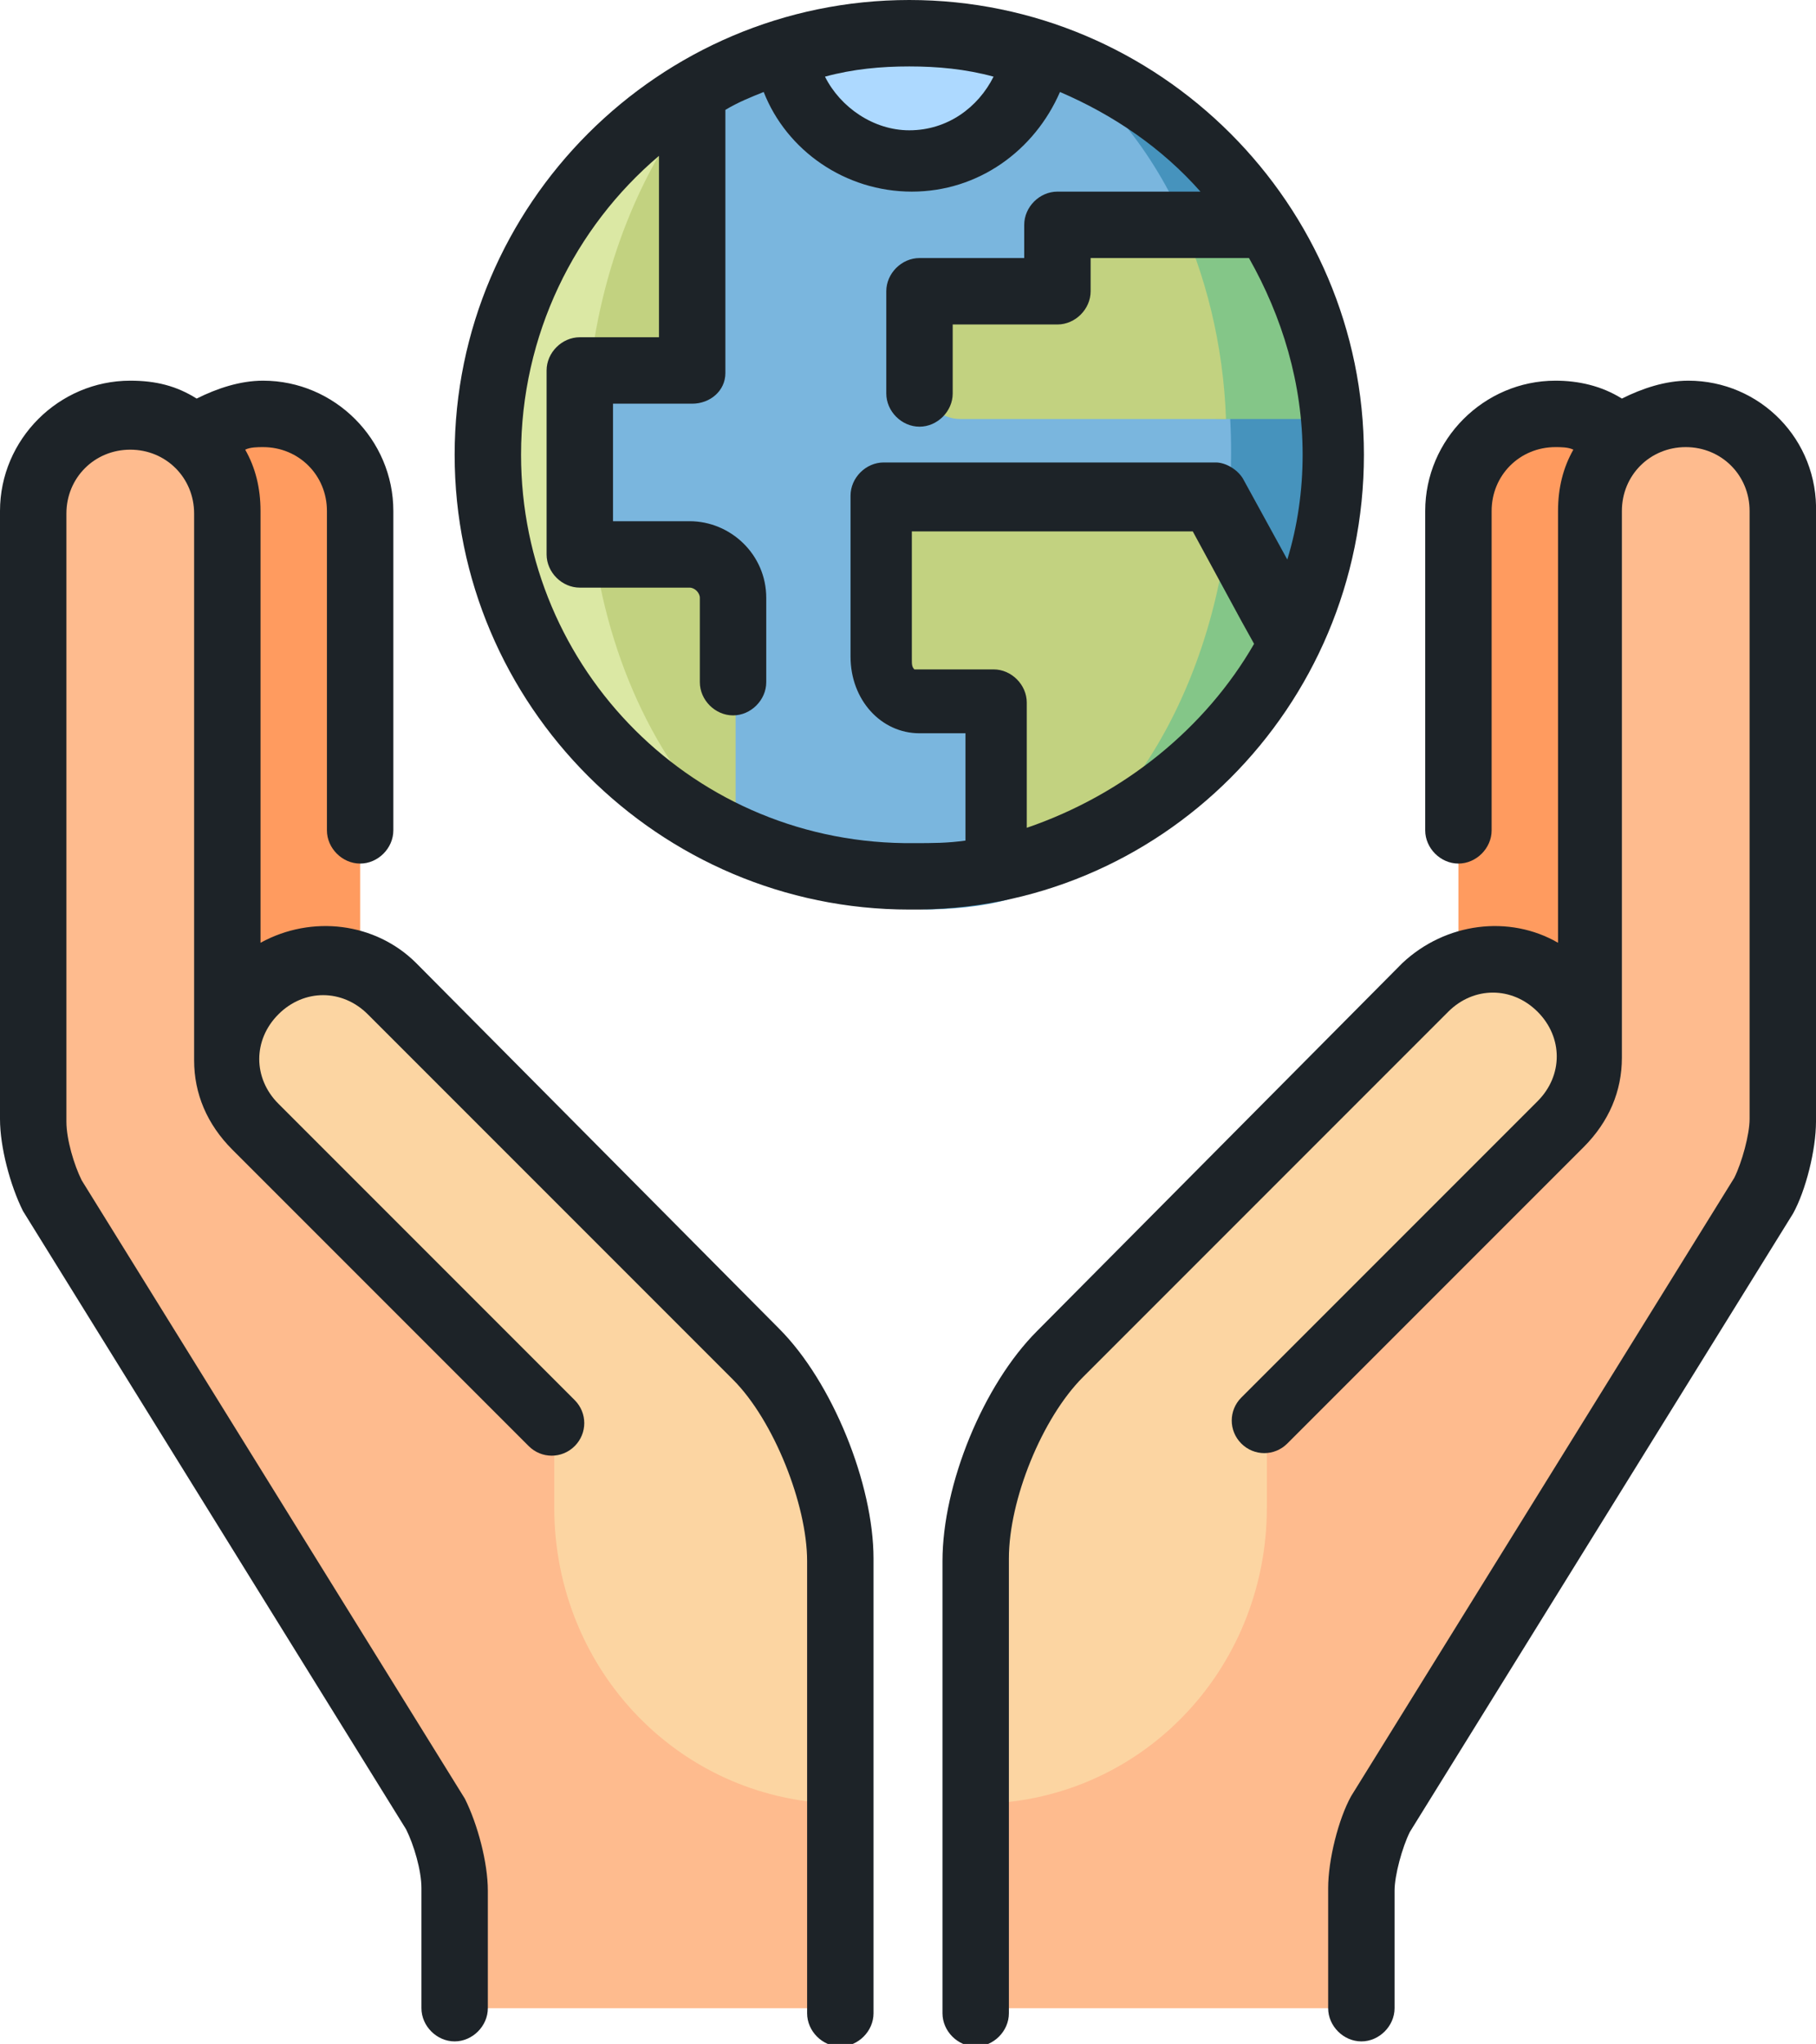
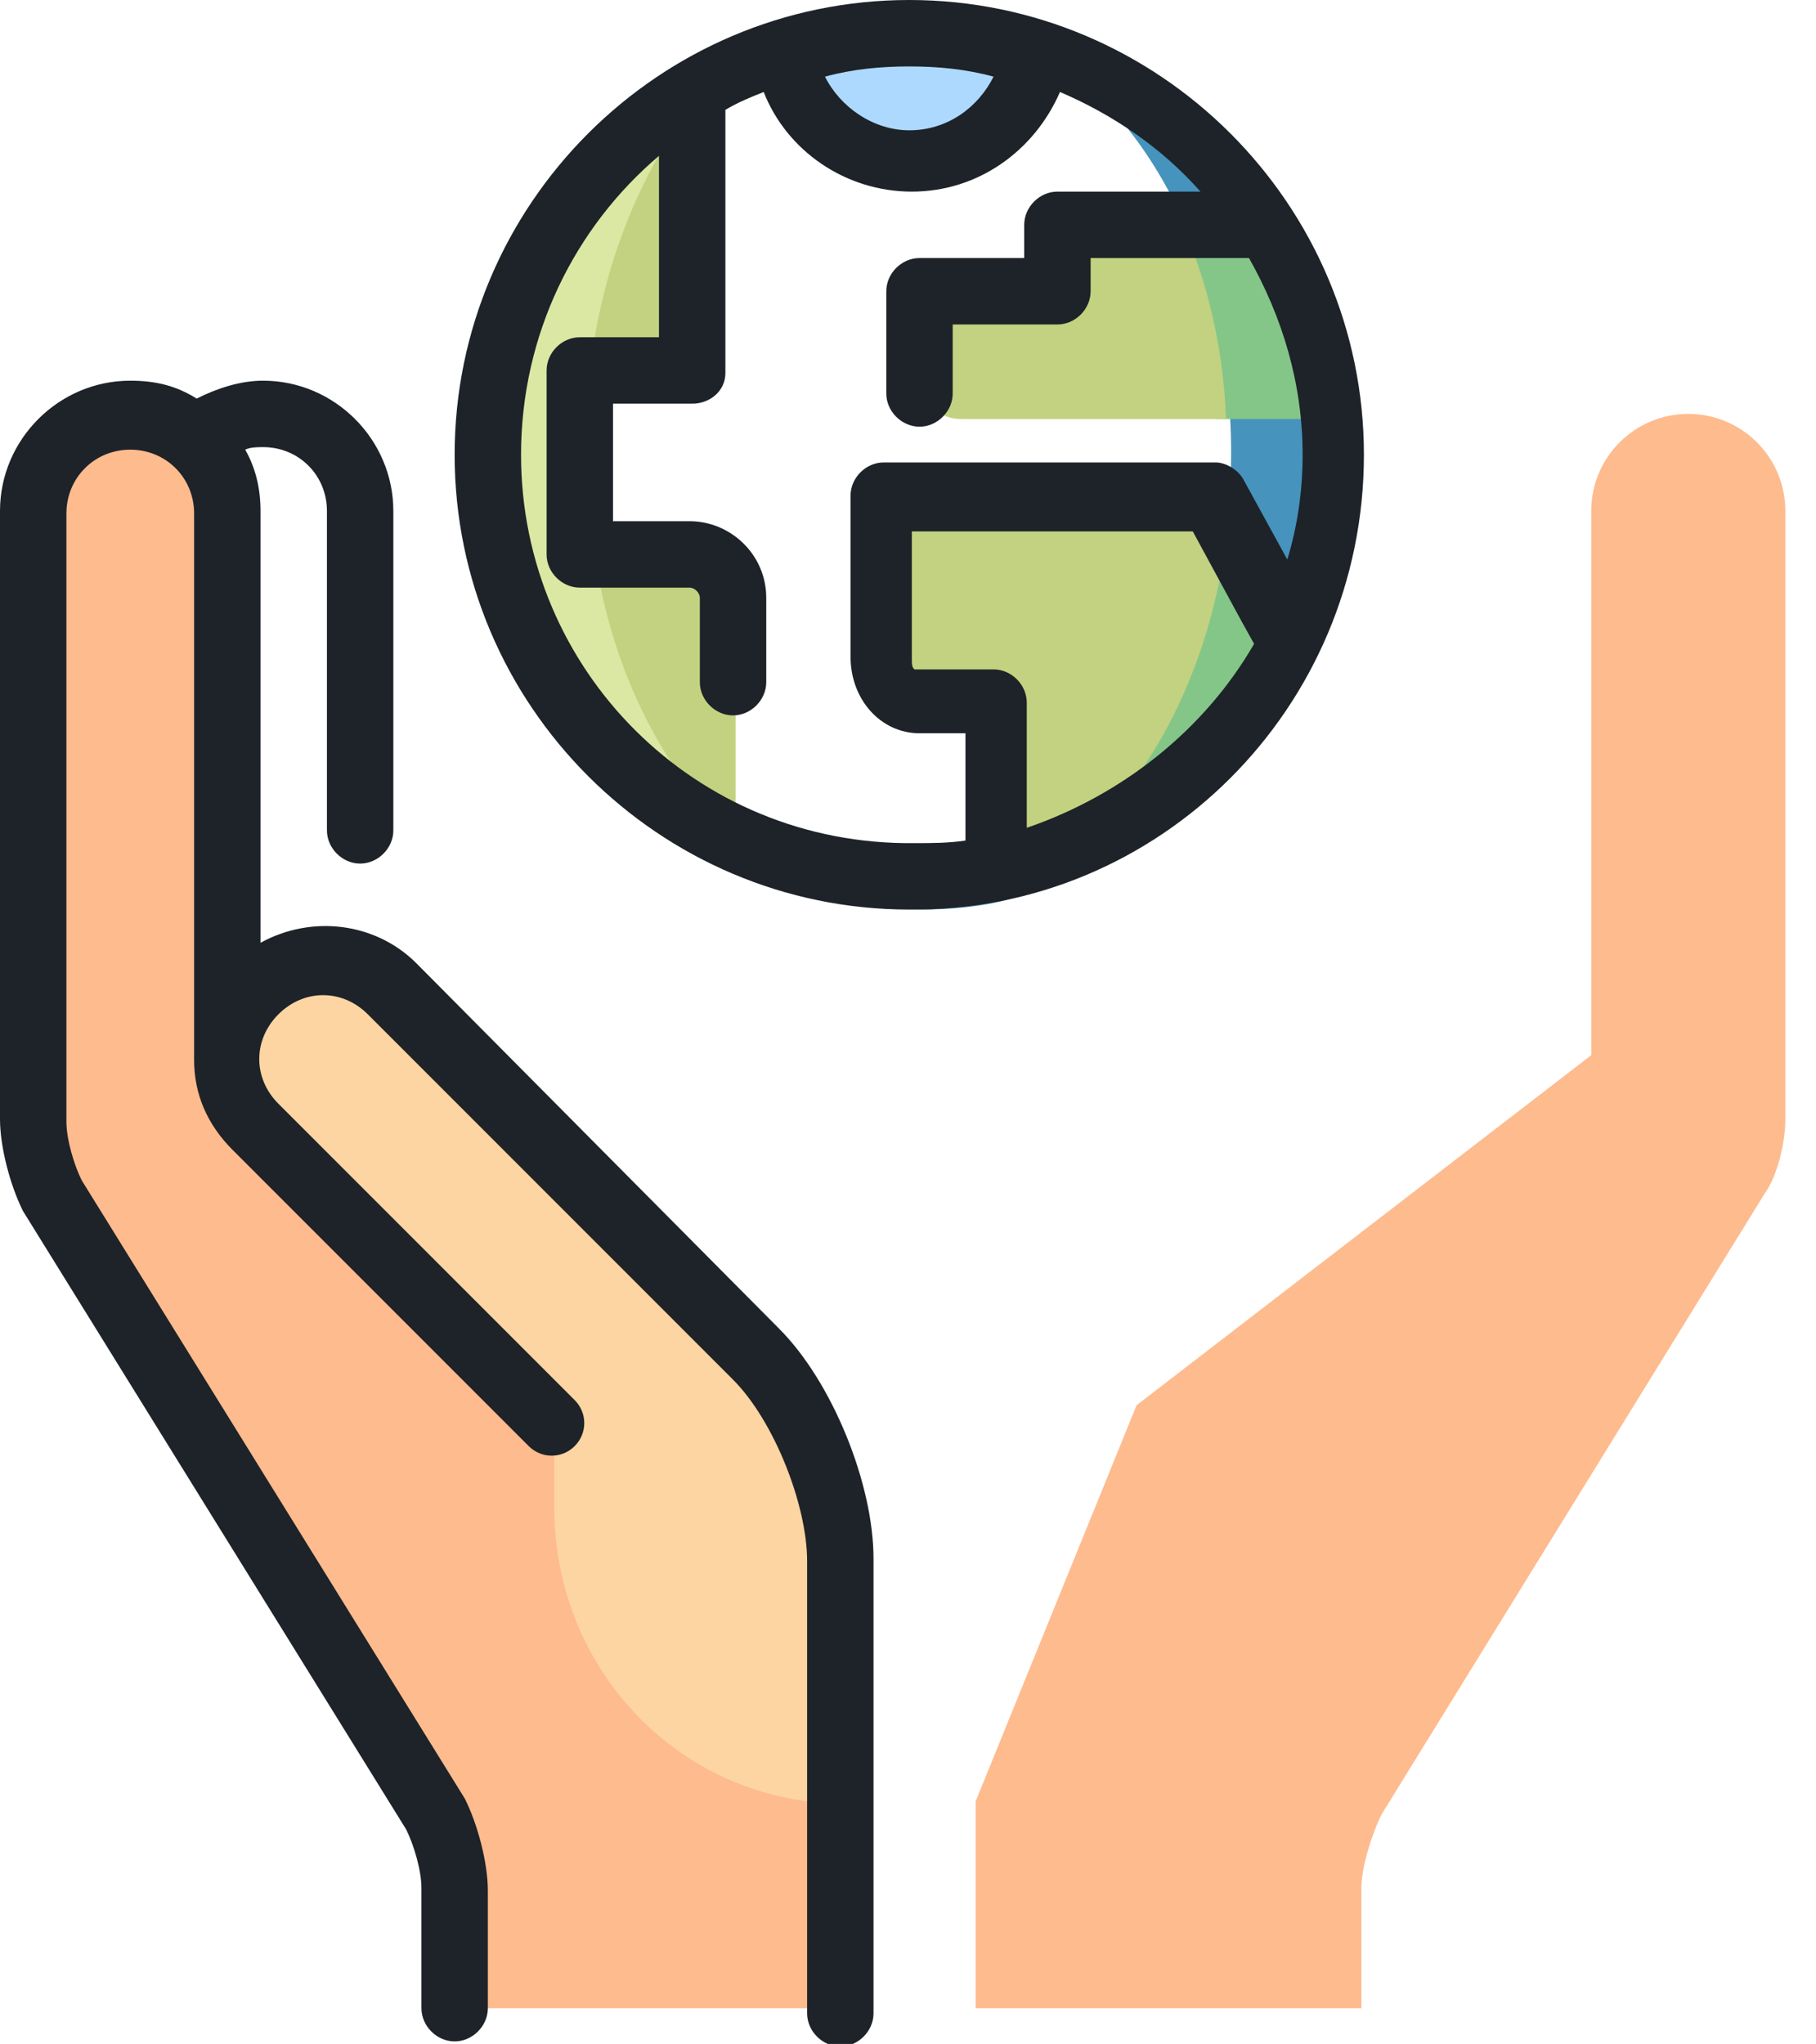
<svg xmlns="http://www.w3.org/2000/svg" id="Layer_1" x="0px" y="0px" viewBox="171.4 357 71.1 80" xml:space="preserve">
-   <path fill="#7AB6DE" d="M211.2,358.8c5.2,2.1,10.2,8.5,10.2,16c0,5.9-2.3,11-5.8,14l-1.2,0.9c-1.6,1.1-5.2,1.7-7.1,1.8  c-0.1,0-0.2,0-0.3,0c-7,0-14.4-7.5-14.4-16.7c0-7.5,5-13.9,10.2-16L211.2,358.8L211.2,358.8z" />
  <g>
    <path fill="#4693BD" d="M223.4,375.4c0,4.2-2.4,8.2-3.8,10c-1.7,2.3-5.5,3.5-5.5,3.5c3.3-3,5.5-8.2,5.5-14.2   c0-7.6-3.6-14.1-8.5-16.2c0,0,6.1,1.6,9.7,7C222,367.5,223.4,371,223.4,375.4z" />
    <path fill="#4693BD" d="M212.7,390.7l-1.8,1.5c-1.1,0.3-2.3,0.4-3.5,0.4C209.3,392.5,211.1,391.8,212.7,390.7z" />
  </g>
  <path fill="#94C8EF" d="M207,391.3c-2.4,0.3-4.9,0.1-6.9-0.9c-4-2.1-9.4-6.4-9.3-15.4c0.1-6.8,2-10.6,7.2-14.3  c0.8-0.6,2.7-1.9,3.7-2.2h1.6c-5.3,2.2-9.2,8.7-9.2,16.5C194,384.4,201.4,391.9,207,391.3z" />
  <path fill="#ADD9FF" d="M207,358c1.8,0,3.5,0.5,5.1,1.5c-0.6,2.2-2.7,3.8-5.1,3.8c-2.4,0-4.4-1.6-5.1-3.8  C203.5,358.5,205.2,358,207,358z" />
  <g>
-     <path fill="#84C688" d="M221.3,365.4h-3.9l1.6,8h4.6C223.5,370.5,222.6,367.7,221.3,365.4z" />
+     <path fill="#84C688" d="M221.3,365.4h-3.9l1.6,8h4.6C223.5,370.5,222.6,367.7,221.3,365.4" />
    <path fill="#84C688" d="M219.8,376.8c-0.2-0.3-0.5-0.5-0.8-0.6l-8.1,14.5v0.4c5.2-1.1,9.4-4.7,11.5-9.4L219.8,376.8z" />
  </g>
  <g>
    <path fill="#C2D280" d="M219.4,373.4H209c-0.8,0-1.4-0.6-1.4-1.4v-1.3c-0.3-0.3-0.6-0.7-0.6-1.1c0-0.8,0.6-1.4,1.4-1.4h4.5v-1.4   c0-0.8,0.6-1.4,1.4-1.4h3.2C218.6,367.7,219.3,370.5,219.4,373.4z" />
    <path fill="#C2D280" d="M219.2,376.1c0.1,0,0.2,0,0.4,0.1c-0.4,7.3-4,13.4-8.7,15.5v-6.2h-2c-1.6,0-2.9-1.5-2.9-3.3v-4.7   c0-0.8,0.6-1.4,1.4-1.4H219.2L219.2,376.1z" />
  </g>
-   <path fill="#FF9B5F" d="M181.7,373.2c-2.1,0-3.8,1.7-3.8,3.8v24.8h7.6V377C185.5,374.9,183.8,373.2,181.7,373.2z" />
  <path fill="#FEBB8E" d="M180.3,398.3V377c0-2.1-1.7-3.8-3.8-3.8s-3.8,1.7-3.8,3.8l0,23.8c0,0.9,0.3,2.2,0.8,2.9l15,24.3  c0.4,0.8,0.8,2.1,0.8,2.9v4.7h15.1v-8.1l-6.3-15.5L180.3,398.3z" />
  <path fill="#FCD5A2" d="M204.4,418c0-2.6-1.5-6.2-3.3-8l-14.3-14.3c-1.5-1.5-3.9-1.5-5.3,0c-1.5,1.5-1.5,3.9,0,5.3l11.6,11.6v3.4  c0,6.4,5,11.6,11.4,11.6V418L204.4,418z" />
-   <path fill="#FF9B5F" d="M232.3,373.2c2.1,0,3.8,1.7,3.8,3.8v24.8h-7.6V377C228.5,374.9,230.2,373.2,232.3,373.2z" />
  <path fill="#FEBB8E" d="M233.7,398.3V377c0-2.1,1.7-3.8,3.8-3.8s3.8,1.7,3.8,3.8l0,23.8c0,0.9-0.3,2.2-0.8,2.9l-15,24.3  c-0.4,0.8-0.8,2.1-0.8,2.9v4.7h-15.1v-8.1l6.3-15.5L233.7,398.3z" />
-   <path fill="#FCD5A2" d="M209.6,418c0-2.6,1.5-6.2,3.3-8l14.3-14.3c1.5-1.5,3.9-1.5,5.3,0c1.5,1.5,1.5,3.9,0,5.3L221,412.6v3.4  c0,6.4-5,11.6-11.4,11.6L209.6,418L209.6,418z" />
  <path fill="#DBE8A4" d="M195,377.9h-1.7v-5.8h1.6l4.2-10.2l0-2c-5.4,2.7-9.2,8.3-9.2,14.8c0,6.9,4.2,12.9,10.3,15.3v-1.3L195,377.9z  " />
  <g>
    <path fill="#C2D280" d="M200.2,381.4v8.4c-2.9-2.6-5-6.8-5.6-11.7h2.4C198.7,378.1,200.2,379.6,200.2,381.4z" />
    <path fill="#C2D280" d="M199,360.5l0,10.3c0,0.8-0.6,1.4-1.4,1.4c-0.5,0-1-0.3-1.2-0.7h-1.9C195,367.1,196.7,363.2,199,360.5z" />
  </g>
  <g>
    <path fill="#1D2328" d="M187.7,394.7c-1.6-1.6-4.1-1.9-6.1-0.8V377c0-0.9-0.2-1.7-0.6-2.4c0.2-0.1,0.5-0.1,0.7-0.1   c1.4,0,2.5,1.1,2.5,2.5v12.5c0,0.7,0.6,1.3,1.3,1.3c0.7,0,1.3-0.6,1.3-1.3V377c0-2.8-2.3-5.1-5.1-5.1c-0.9,0-1.8,0.3-2.6,0.7   c-0.8-0.5-1.6-0.7-2.6-0.7c-2.8,0-5.1,2.3-5.1,5.1l0,23.8c0,1.1,0.4,2.6,0.9,3.6c0,0,0,0,0,0l15,24.2c0.3,0.6,0.6,1.6,0.6,2.3v4.7   c0,0.7,0.6,1.3,1.3,1.3c0.7,0,1.3-0.6,1.3-1.3V431c0-1.1-0.4-2.6-0.9-3.6c0,0,0,0,0,0l-15-24.2c-0.3-0.6-0.6-1.6-0.6-2.3l0-23.8   c0-1.4,1.1-2.5,2.5-2.5c1.4,0,2.5,1.1,2.5,2.5v21.3c0,0,0,0.1,0,0.1c0,1.3,0.5,2.5,1.5,3.5l11.6,11.6c0.5,0.5,1.3,0.5,1.8,0   c0.5-0.5,0.5-1.3,0-1.8l-11.6-11.6c-1-1-1-2.5,0-3.5s2.5-1,3.5,0l14.3,14.3c1.6,1.6,2.9,4.9,2.9,7.1v17.7c0,0.7,0.6,1.3,1.3,1.3   c0.7,0,1.3-0.6,1.3-1.3V418c0-2.9-1.6-6.9-3.7-9L187.7,394.7z" />
-     <path fill="#1D2328" d="M237.5,371.9c-0.9,0-1.8,0.3-2.6,0.7c-0.8-0.5-1.7-0.7-2.6-0.7c-2.8,0-5.1,2.3-5.1,5.1v12.5   c0,0.7,0.6,1.3,1.3,1.3c0.7,0,1.3-0.6,1.3-1.3V377c0-1.4,1.1-2.5,2.5-2.5c0.2,0,0.5,0,0.7,0.1c-0.4,0.7-0.6,1.5-0.6,2.4v16.9   c-1.9-1.1-4.4-0.8-6.1,0.8L212,409.1c-2.1,2.1-3.7,6-3.7,9v17.7c0,0.7,0.6,1.3,1.3,1.3s1.3-0.6,1.3-1.3V418c0-2.3,1.3-5.5,2.9-7.1   l14.3-14.3c1-1,2.5-1,3.5,0s1,2.5,0,3.5L220,411.7c-0.5,0.5-0.5,1.3,0,1.8c0.5,0.5,1.3,0.5,1.8,0l11.6-11.6c1-1,1.5-2.2,1.5-3.5   c0,0,0-0.1,0-0.1V377c0-1.4,1.1-2.5,2.5-2.5c1.4,0,2.5,1.1,2.5,2.5l0,23.8c0,0.6-0.3,1.7-0.6,2.3l-15,24.2c0,0,0,0,0,0   c-0.5,0.9-0.9,2.5-0.9,3.6v4.7c0,0.7,0.6,1.3,1.3,1.3c0.7,0,1.3-0.6,1.3-1.3V431c0-0.6,0.3-1.7,0.6-2.3l15-24.2c0,0,0,0,0,0   c0.5-0.9,0.9-2.5,0.9-3.6l0-23.8C242.6,374.2,240.3,371.9,237.5,371.9z" />
    <path fill="#1D2328" d="M224.8,374.8c0-9.8-8-17.8-17.8-17.8c-9.8,0-17.8,8-17.8,17.8c0,9.8,8,17.8,17.8,17.8   C216.8,392.7,224.8,384.7,224.8,374.8z M207,359.6c1.1,0,2.2,0.1,3.3,0.4c-0.6,1.2-1.8,2.1-3.3,2.1c-1.4,0-2.7-0.9-3.3-2.1   C204.8,359.7,205.9,359.6,207,359.6z M191.8,374.8c0-4.7,2.1-8.9,5.4-11.7v7.1h-3.1c-0.7,0-1.3,0.6-1.3,1.3v7.2   c0,0.7,0.6,1.3,1.3,1.3h4.3c0.2,0,0.4,0.2,0.4,0.4v3.3c0,0.7,0.6,1.3,1.3,1.3s1.3-0.6,1.3-1.3v-3.3c0-1.7-1.4-3-3-3h-3v-4.6h3.1   c0.7,0,1.3-0.5,1.3-1.2v-10.2c0,0,0-0.1,0-0.1c0.5-0.3,1-0.5,1.5-0.7c0.9,2.3,3.2,3.9,5.8,3.9c2.6,0,4.8-1.6,5.8-3.9   c2.1,0.9,4,2.2,5.5,3.9h-5.6c-0.7,0-1.3,0.6-1.3,1.3v1.3h-4.1c-0.7,0-1.3,0.6-1.3,1.3c0,0,0,0.1,0,0.1c0,0,0,0.1,0,0.1v3.8   c0,0.7,0.6,1.3,1.3,1.3c0.7,0,1.3-0.6,1.3-1.3v-2.7h4.1c0.7,0,1.3-0.6,1.3-1.3v-1.3h6.2c1.3,2.3,2.1,4.9,2.1,7.7   c0,1.4-0.2,2.8-0.6,4.1l-1.7-3.1c-0.2-0.4-0.7-0.7-1.1-0.7h-13c-0.7,0-1.3,0.6-1.3,1.3v6.3c0,1.7,1.2,3,2.7,3h1.8v4.2   c-0.7,0.1-1.3,0.1-2,0.1C198.6,390.1,191.8,383.2,191.8,374.8z M211.6,389.4v-4.9c0-0.7-0.6-1.3-1.3-1.3h-3.1   c-0.1-0.1-0.1-0.2-0.1-0.4v-5h11l1.9,3.5l0.5,0.9C218.6,385.5,215.4,388.1,211.6,389.4z" />
  </g>
</svg>